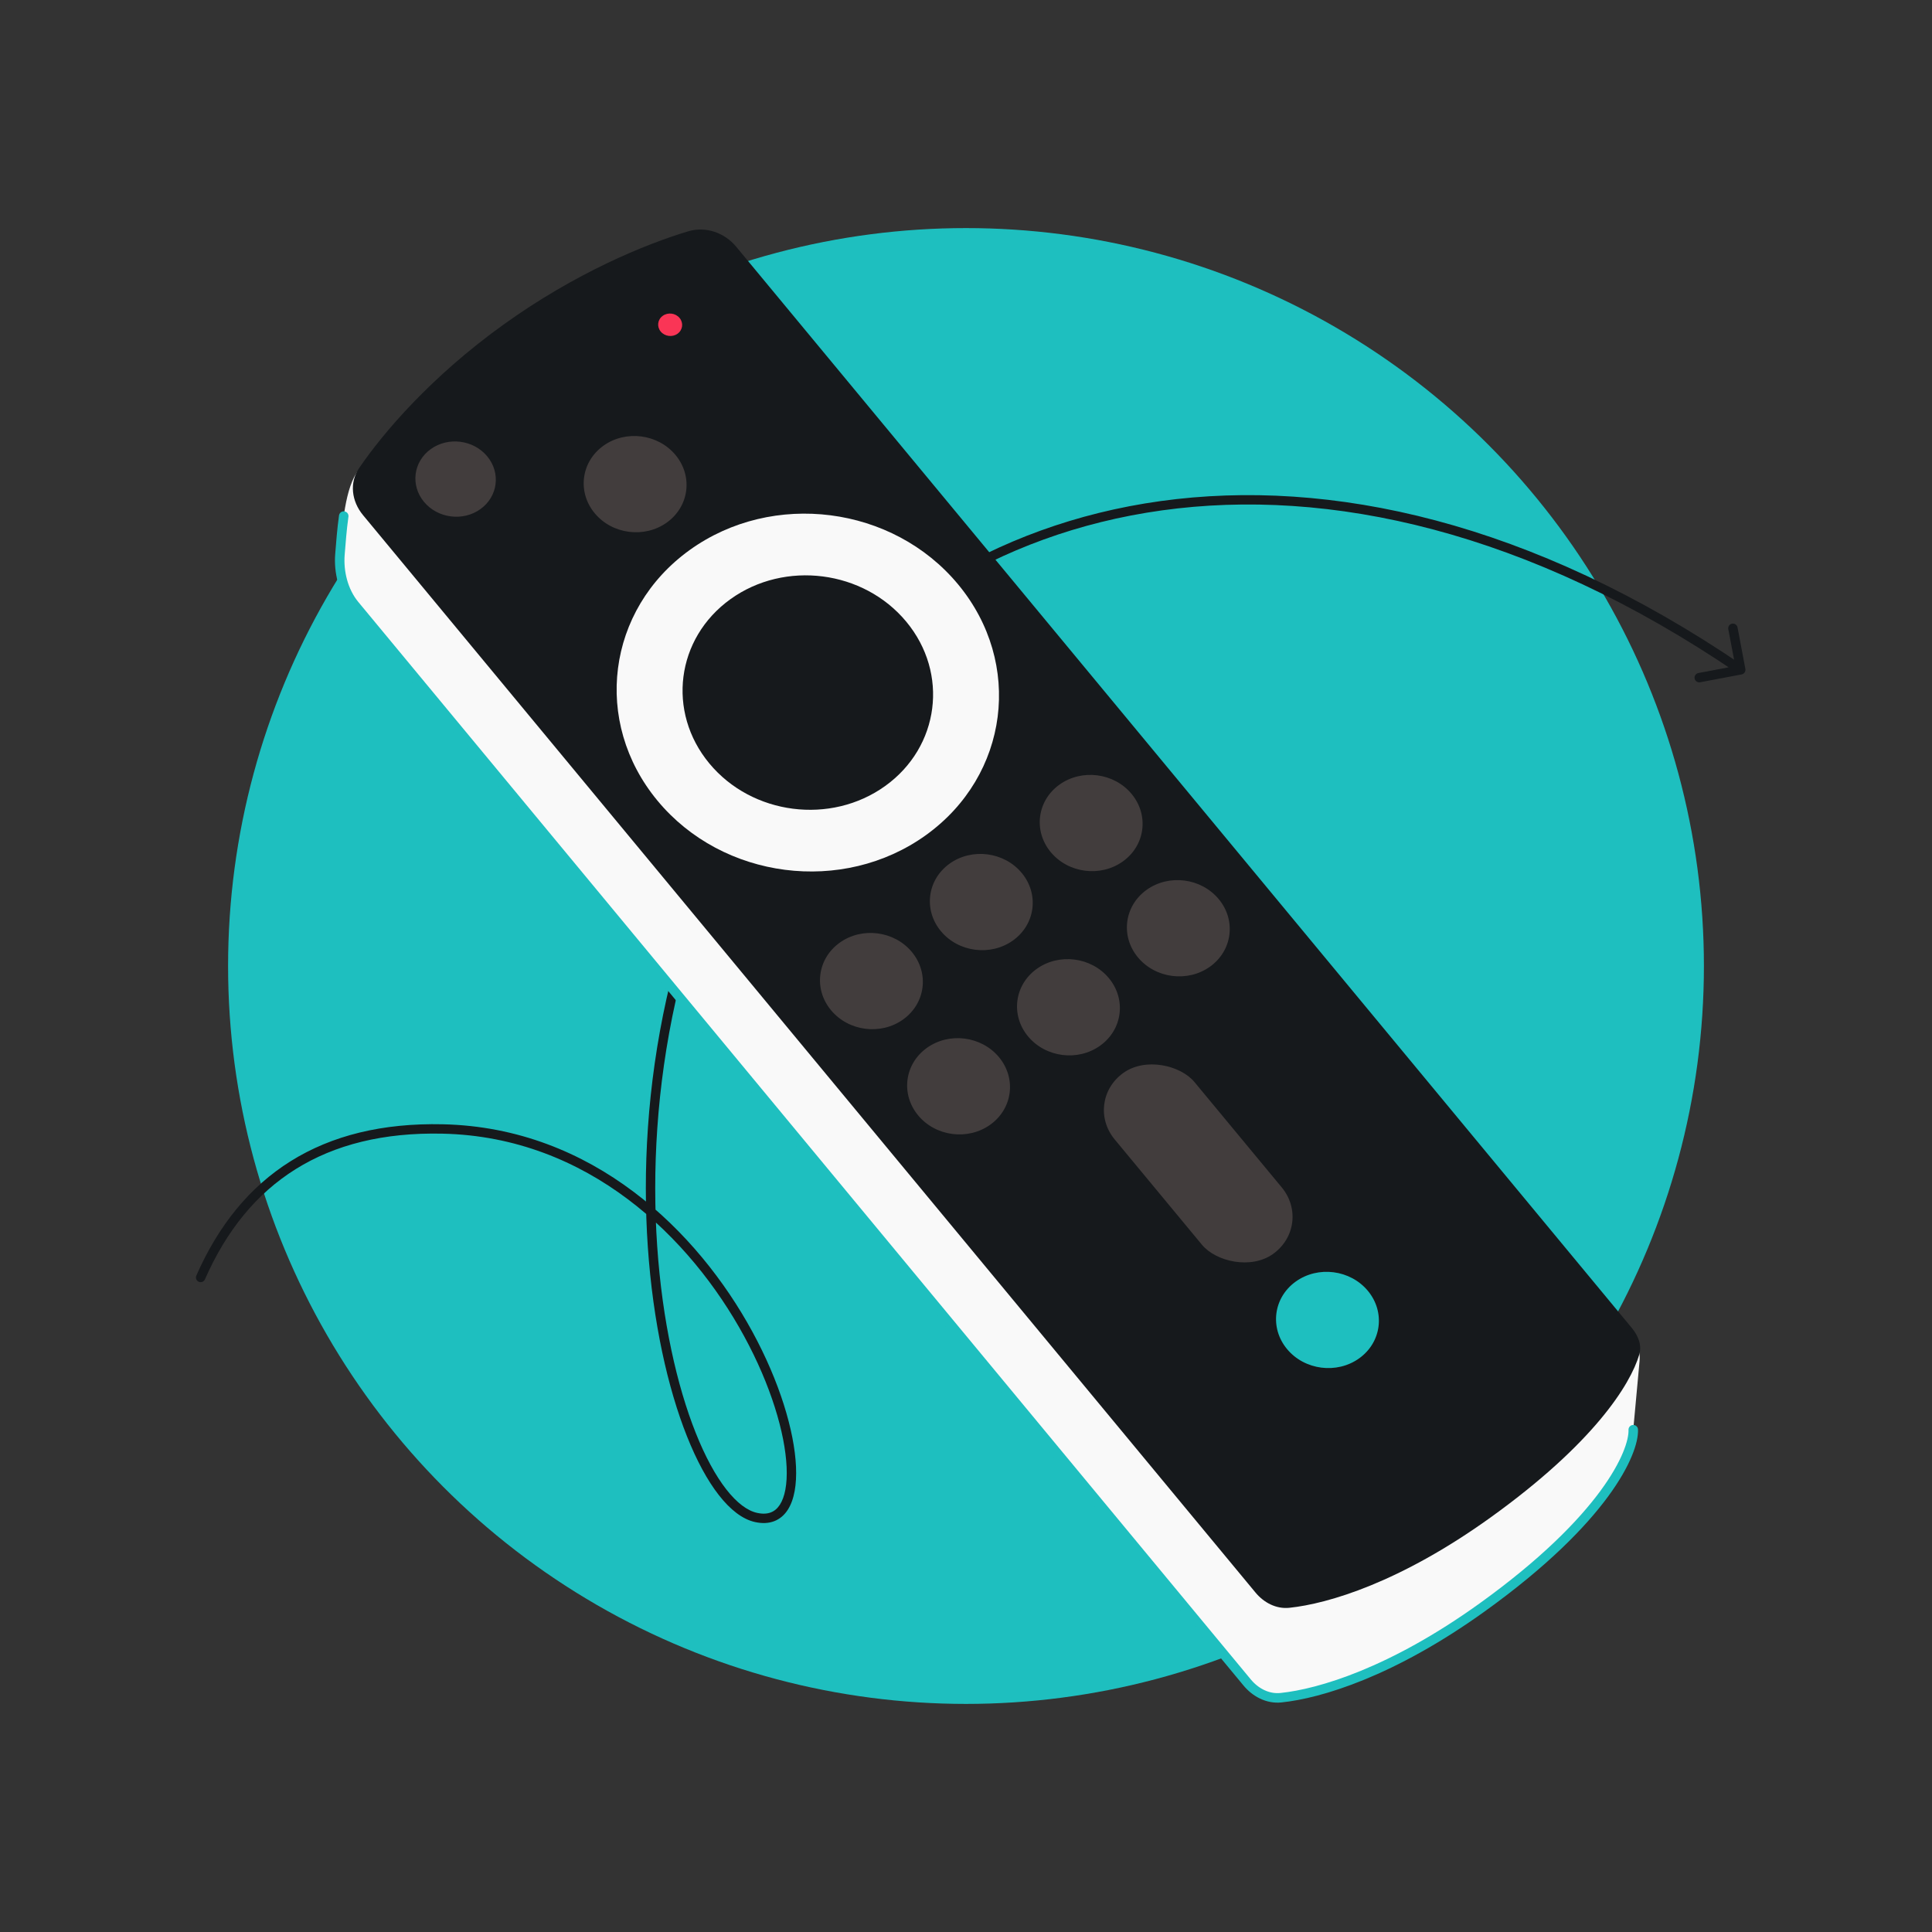
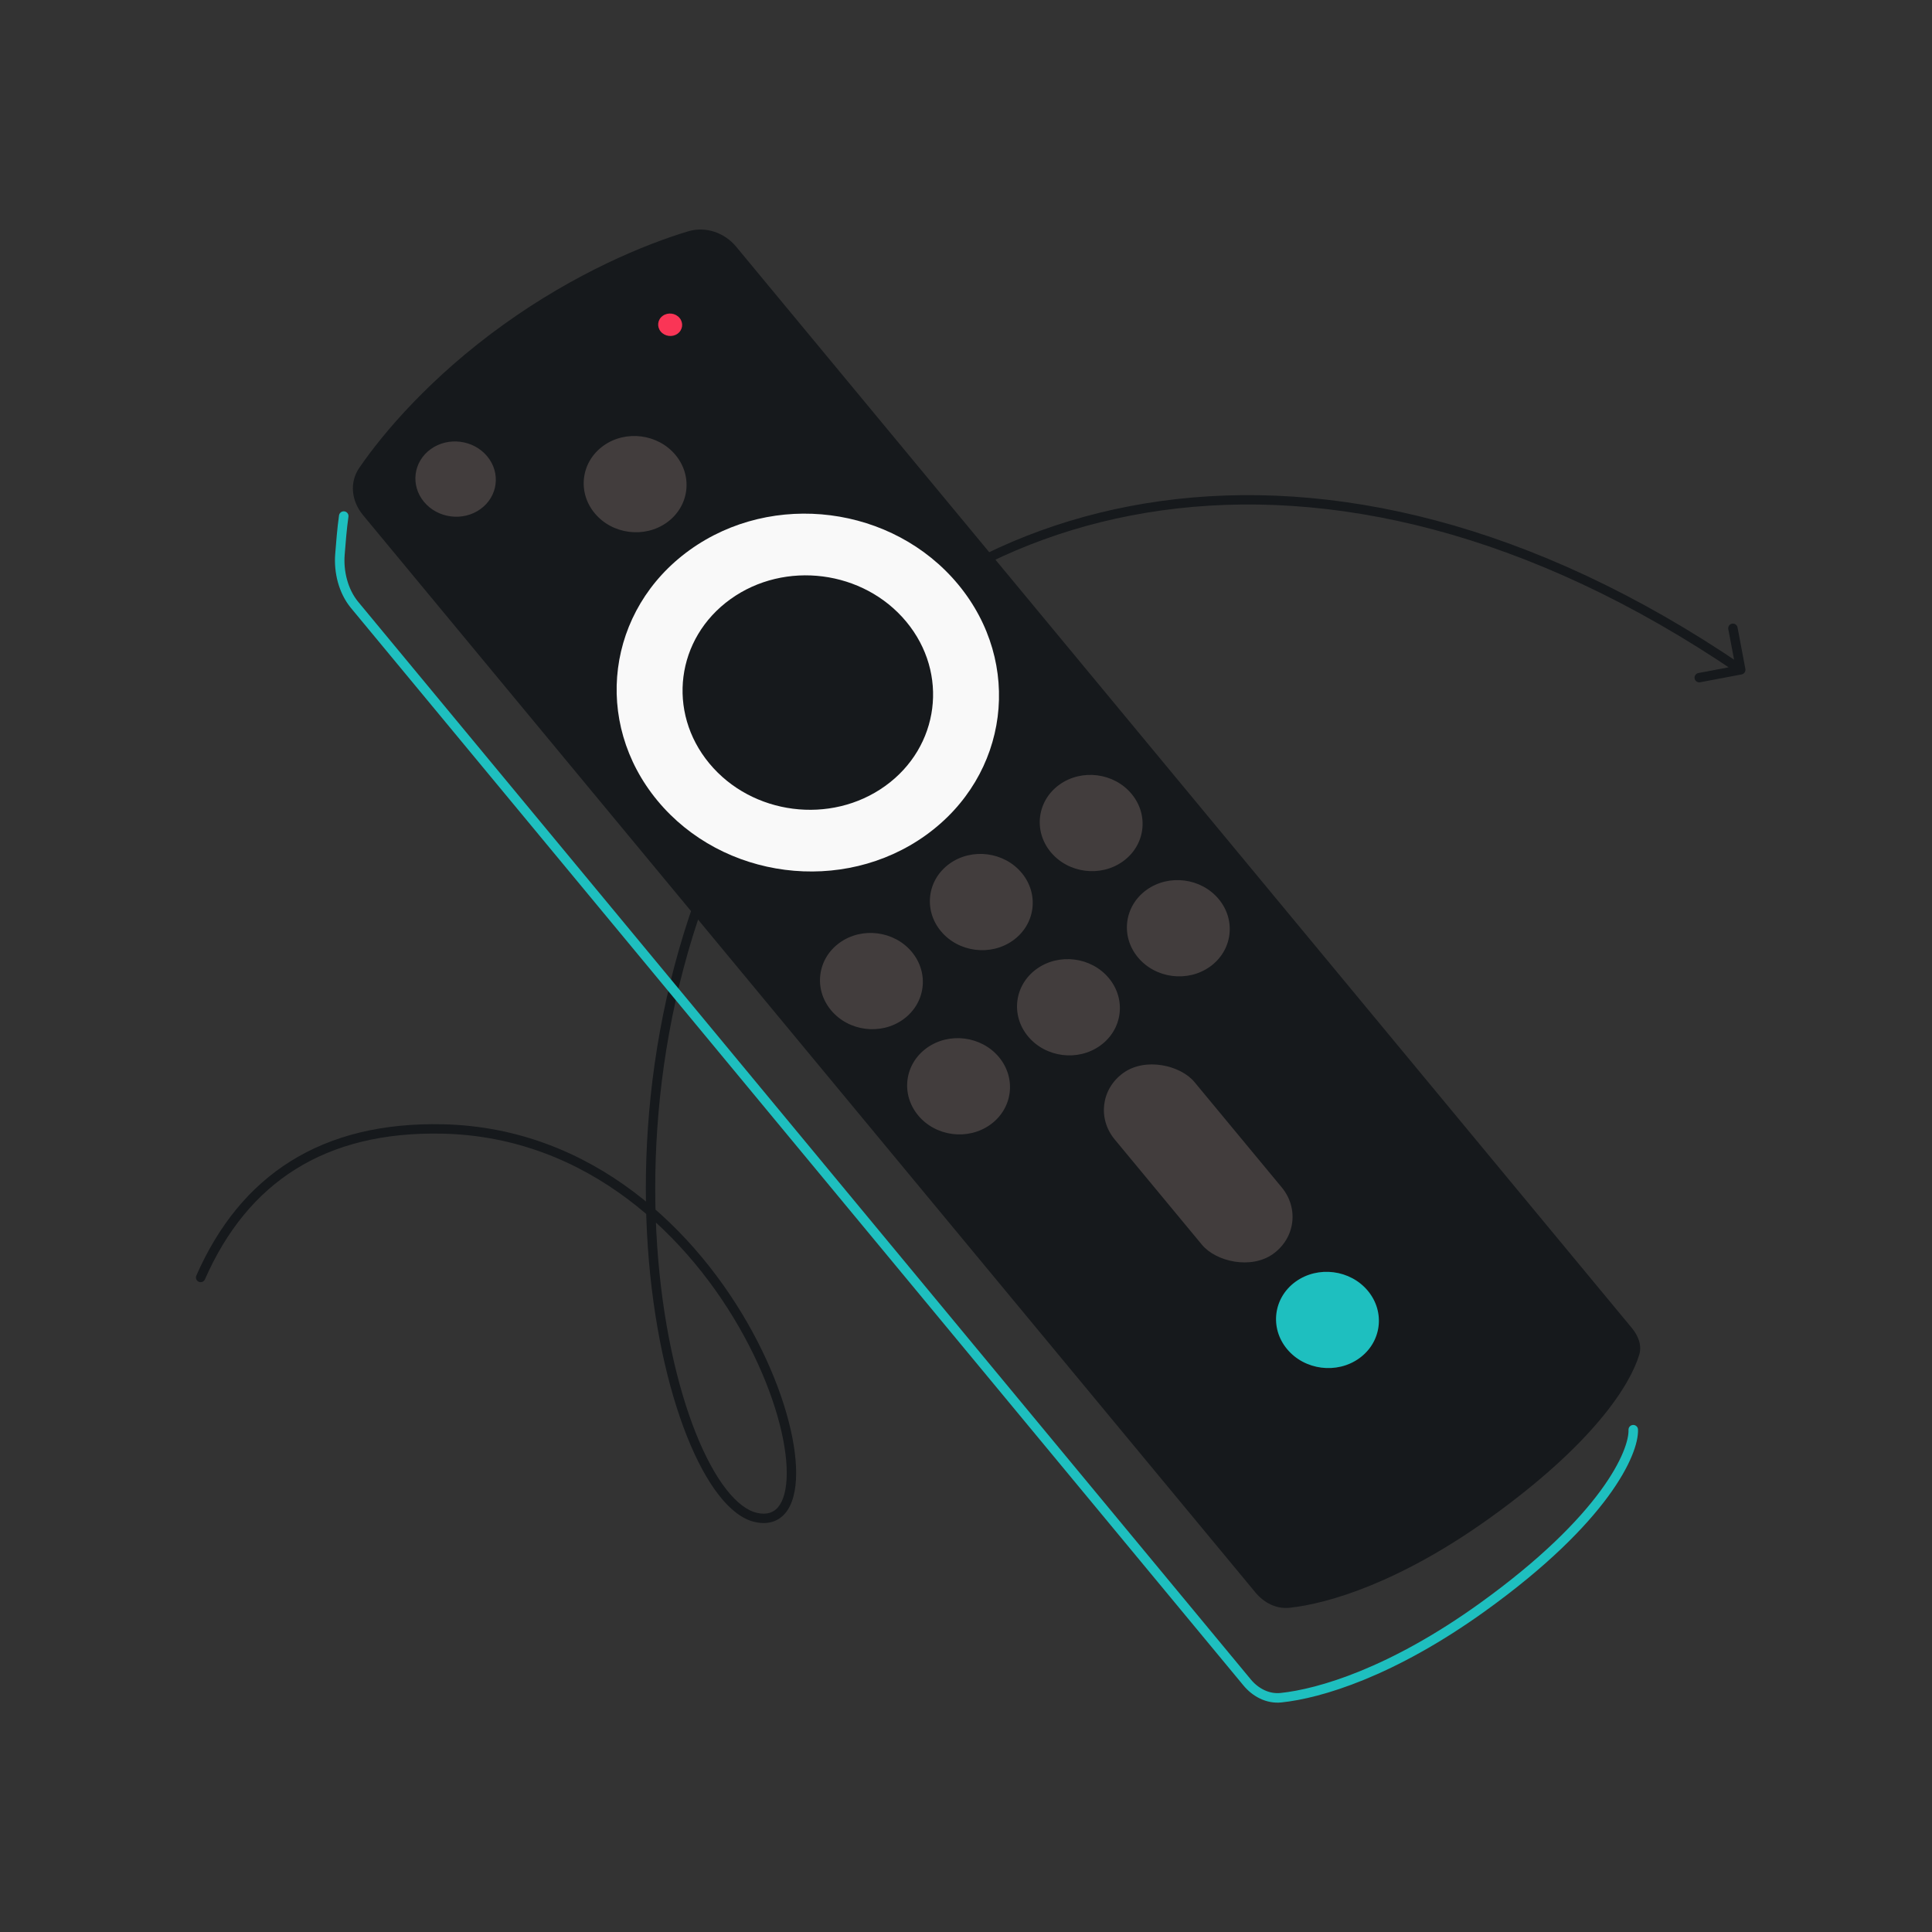
<svg xmlns="http://www.w3.org/2000/svg" width="144" height="144" viewBox="0 0 144 144" fill="none">
  <rect x="0" y="0" width="144" height="144" fill="#333333" stroke="none" />
  <g clip-path="url(#clip0_737_8061)">
-     <circle cx="72" cy="72" r="55" fill="#1EBFBF" />
    <path d="M56.363 113.106L56.437 112.763L56.363 113.106ZM129.812 50.267C130.002 50.231 130.126 50.048 130.09 49.858L129.505 46.763C129.469 46.573 129.286 46.448 129.096 46.484C128.906 46.52 128.782 46.703 128.817 46.893L129.338 49.644L126.586 50.164C126.396 50.2 126.272 50.383 126.308 50.574C126.343 50.763 126.527 50.888 126.716 50.852L129.812 50.267ZM32.999 84.147L33.007 83.797L32.999 84.147ZM14.634 95.074C14.556 95.251 14.636 95.457 14.813 95.535C14.99 95.613 15.197 95.532 15.275 95.356L14.634 95.074ZM58.038 55.241L57.745 55.049L58.038 55.241ZM32.999 84.147L32.991 84.497C43.847 84.738 51.471 92.265 55.459 99.586C57.454 103.246 58.518 106.818 58.63 109.349C58.687 110.623 58.5 111.579 58.125 112.156C57.942 112.438 57.718 112.625 57.454 112.726C57.189 112.828 56.855 112.854 56.437 112.763L56.363 113.106L56.289 113.448C56.809 113.56 57.286 113.541 57.705 113.38C58.126 113.218 58.461 112.925 58.712 112.538C59.205 111.778 59.388 110.645 59.33 109.318C59.211 106.649 58.102 102.972 56.074 99.251C52.02 91.81 44.21 84.046 33.007 83.797L32.999 84.147ZM14.954 95.215L15.275 95.356C16.871 91.721 19.116 88.964 22.041 87.138C24.966 85.312 28.597 84.399 32.991 84.497L32.999 84.147L33.007 83.797C28.506 83.697 24.734 84.631 21.67 86.544C18.606 88.458 16.276 91.334 14.634 95.074L14.954 95.215ZM56.363 113.106L56.437 112.763C55.718 112.608 54.928 112.029 54.128 111.003C53.333 109.984 52.557 108.563 51.856 106.801C50.453 103.281 49.363 98.447 48.983 92.879C48.222 81.741 50.304 67.716 58.331 55.432L58.038 55.241L57.745 55.049C49.616 67.49 47.516 81.674 48.284 92.926C48.668 98.552 49.771 103.459 51.205 107.06C51.922 108.86 52.727 110.346 53.576 111.433C54.419 112.514 55.336 113.242 56.289 113.448L56.363 113.106ZM58.038 55.241L58.331 55.432C70.12 37.392 98.203 28.835 129.549 50.212L129.747 49.923L129.944 49.634C98.34 28.081 69.79 36.617 57.745 55.049L58.038 55.241Z" fill="#16191C" />
-     <path d="M95.476 126.538C98.357 126.238 103.741 124.648 110.497 119.788C119.645 113.209 121.799 108.229 121.733 106.561L122.201 101.47C122.285 100.555 121.97 99.64 121.329 98.932L54.251 24.947C53.386 23.994 52.044 23.537 50.786 23.909C47.609 24.846 42.342 26.984 36.88 30.913C32.988 33.712 28.764 32.582 26.762 34.992C25.707 36.26 25.503 39.243 25.337 41.325C25.235 42.615 25.577 44.059 26.432 45.092L92.955 125.401C93.571 126.145 94.487 126.64 95.476 126.538Z" fill="#F9F9F9" />
    <path d="M121.733 106.561C121.799 108.229 119.645 113.209 110.497 119.788C103.741 124.648 98.357 126.238 95.476 126.537C94.486 126.64 93.571 126.145 92.955 125.401L26.432 45.092C25.577 44.059 25.235 42.614 25.337 41.324C25.406 40.463 25.481 39.449 25.62 38.465" stroke="#1EBFBF" stroke-width="0.708" stroke-linecap="round" />
    <path d="M96.099 119.836C98.98 119.536 104.364 117.947 111.12 113.087C118.755 107.596 121.518 103.219 122.185 100.952C122.389 100.258 122.099 99.55 121.622 98.974L54.869 18.386C54.014 17.353 52.613 16.847 51.301 17.239C48.113 18.194 42.903 20.327 37.502 24.212C32.102 28.096 28.567 32.252 26.769 34.885C26.029 35.968 26.2 37.358 27.055 38.391L93.578 118.7C94.194 119.444 95.109 119.939 96.099 119.836Z" fill="#16191C" />
    <circle cx="13.799" cy="13.799" r="13.799" transform="matrix(0.812 -0.584 0.638 0.77 40.202 49.053)" fill="#F9F9F9" />
    <circle cx="9.041" cy="9.041" r="9.041" transform="matrix(0.812 -0.584 0.638 0.77 47.101 49.939)" fill="#16191C" />
    <circle cx="3.712" cy="3.712" r="3.712" transform="matrix(0.812 -0.584 0.638 0.77 41.956 35.394)" fill="#423D3D" />
    <circle cx="3.712" cy="3.712" r="3.712" transform="matrix(0.812 -0.584 0.638 0.77 59.568 72.433)" fill="#423D3D" />
    <circle cx="3.712" cy="3.712" r="3.712" transform="matrix(0.812 -0.584 0.638 0.77 67.758 66.543)" fill="#423D3D" />
    <circle cx="3.712" cy="3.712" r="3.712" transform="matrix(0.812 -0.584 0.638 0.77 75.947 60.653)" fill="#423D3D" />
    <circle cx="3.712" cy="3.712" r="3.712" transform="matrix(0.812 -0.584 0.638 0.77 66.064 80.275)" fill="#423D3D" />
    <circle cx="3.712" cy="3.712" r="3.712" transform="matrix(0.812 -0.584 0.638 0.77 74.254 74.385)" fill="#423D3D" />
    <circle cx="3.712" cy="3.712" r="3.712" transform="matrix(0.812 -0.584 0.638 0.77 93.559 97.691)" fill="#1EBFBF" />
    <circle cx="3.712" cy="3.712" r="3.712" transform="matrix(0.812 -0.584 0.638 0.77 82.443 68.495)" fill="#423D3D" />
    <circle cx="2.903" cy="2.903" r="2.903" transform="matrix(0.812 -0.584 0.638 0.77 29.749 35.169)" fill="#423D3D" />
    <circle cx="0.866" cy="0.866" r="0.866" transform="matrix(0.812 -0.584 0.638 0.77 48.694 24.045)" fill="#FA3556" />
    <rect width="7.323" height="17.511" rx="3.661" transform="matrix(0.812 -0.584 0.638 0.77 80.749 82.111)" fill="#423D3D" />
  </g>
  <defs>
    <clipPath id="clip0_737_8061">
      <rect width="144" height="144" fill="white" />
    </clipPath>
  </defs>
</svg>